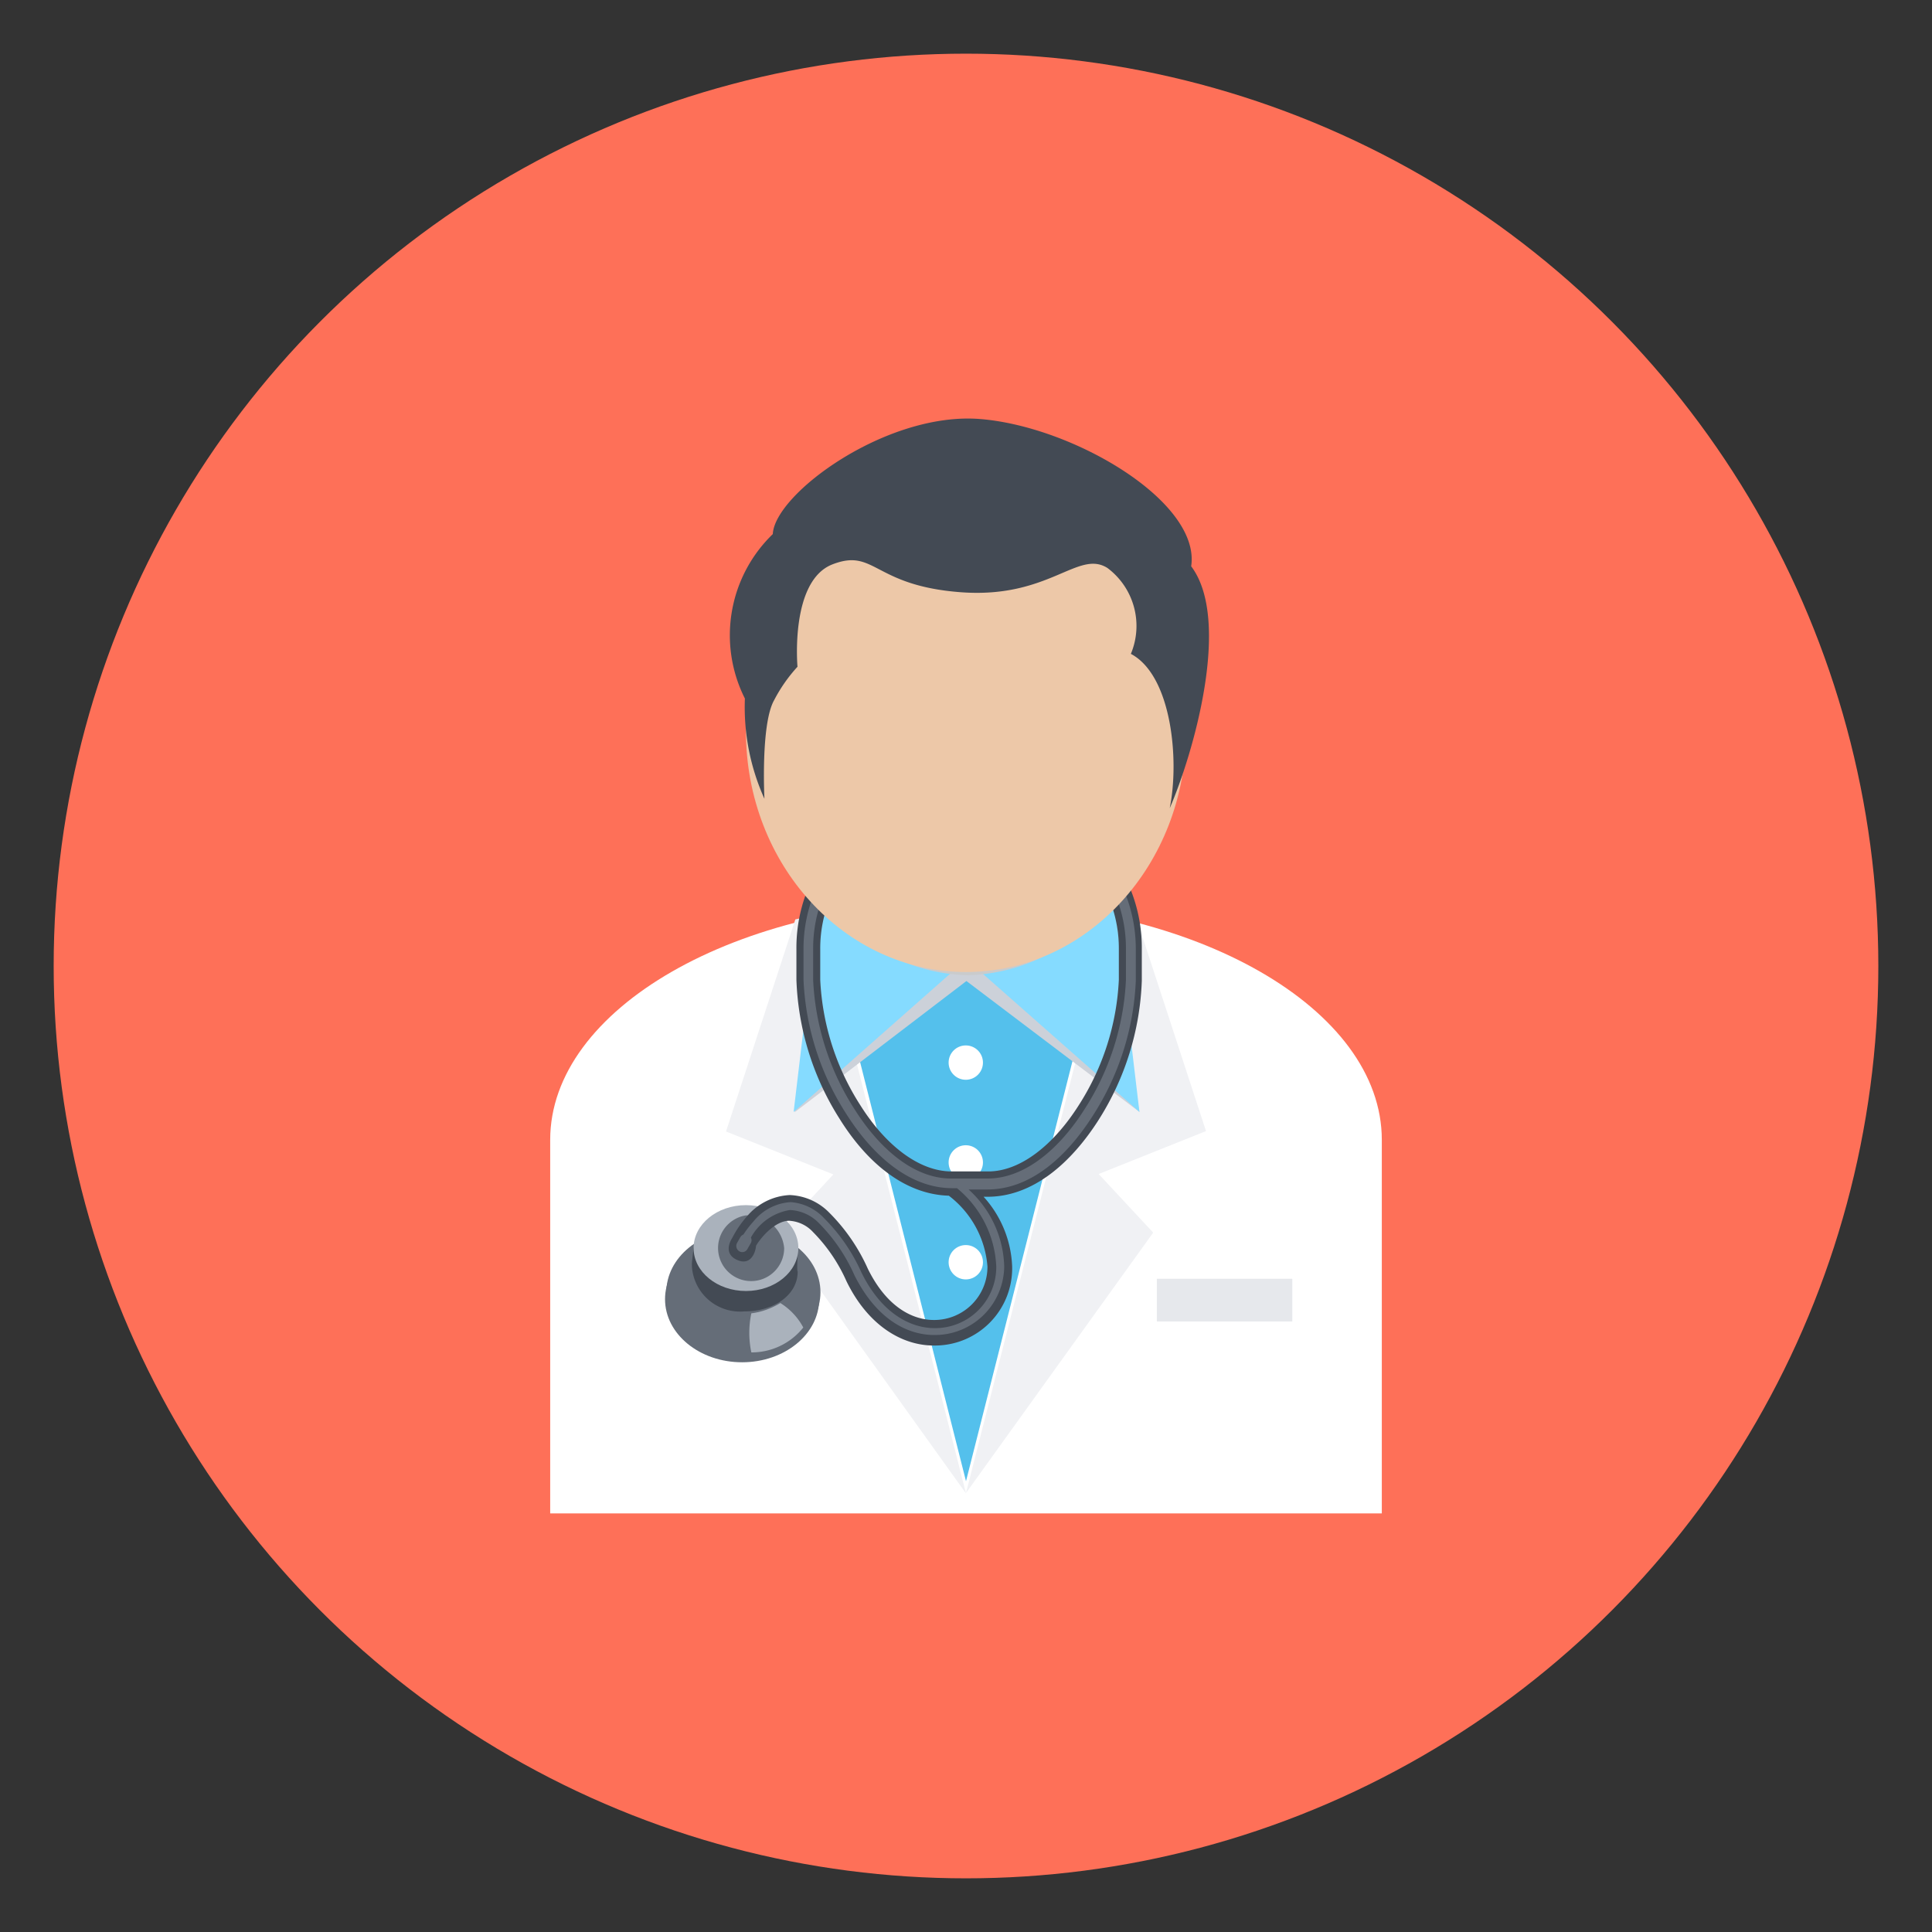
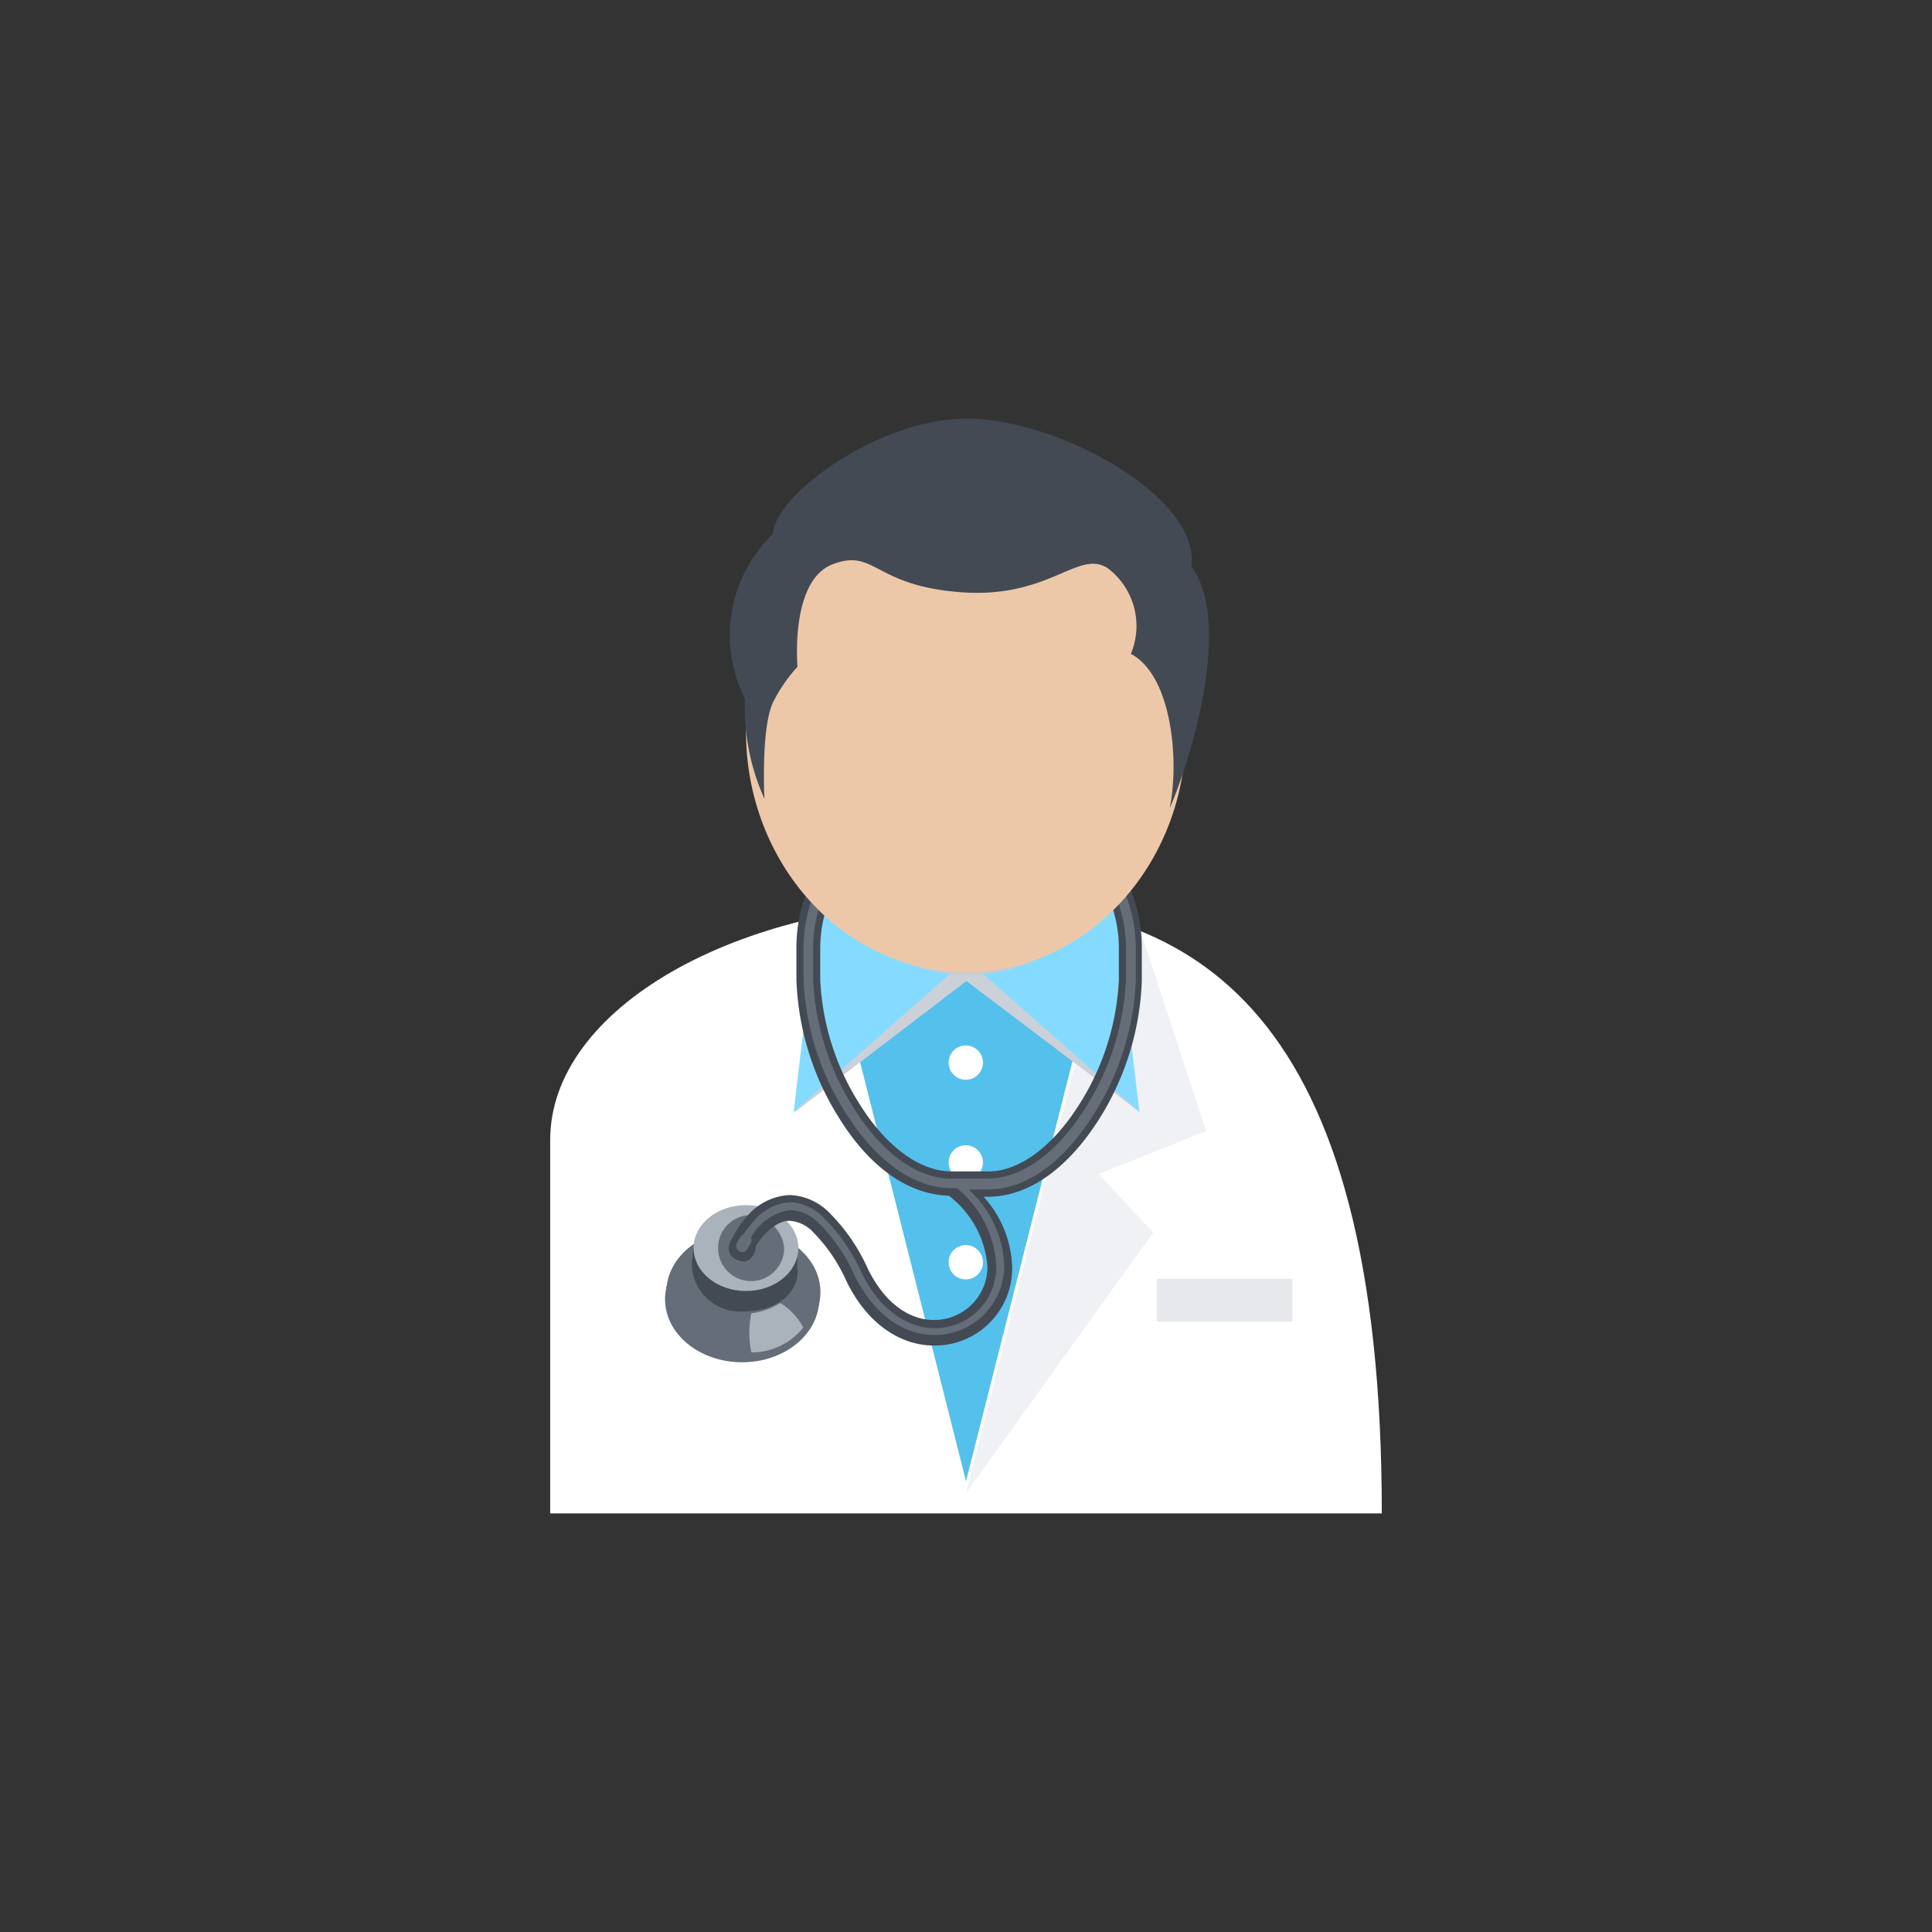
<svg xmlns="http://www.w3.org/2000/svg" viewBox="0 0 90 90">
  <rect x="0" y="0" width="90" height="90" fill="#333333" stroke="none" />
  <defs>
    <style>.cls-1{isolation:isolate;}.cls-2{fill:#fe7058;}.cls-3{fill:#fff;}.cls-4{fill:#54c0ec;}.cls-5{fill:#f0f1f4;}.cls-6{fill:#ccd1d9;mix-blend-mode:multiply;}.cls-7{fill:#85dbff;}.cls-8{fill:#656d78;}.cls-9{fill:#434a54;}.cls-10{fill:#aab2bc;}.cls-11{fill:#cacbcc;}.cls-12{fill:#edc8a8;}.cls-13{fill:#e6e8ec;}</style>
  </defs>
  <title>doctor</title>
  <g class="cls-1">
    <g id="doctor">
      <g id="doctor-2" data-name="doctor">
-         <circle id="back" class="cls-2" cx="45" cy="45" r="42.5" />
        <g id="doctor-3" data-name="doctor">
-           <path class="cls-3" d="M45,42C34.3,42,25.63,47,25.63,53.1V70.5H64.37V53.1C64.37,47,55.7,42,45,42Z" />
+           <path class="cls-3" d="M45,42C34.3,42,25.63,47,25.63,53.1V70.5H64.37C64.37,47,55.7,42,45,42Z" />
          <path class="cls-4" d="M37.94,41.06,45,69l7.07-27.89a9.85,9.85,0,0,0-14.13,0Z" />
-           <path class="cls-5" d="M36.3,57.43,45,69.57l-6.86-27-1.09.26-3.23,9.88,5,2Z" />
          <path class="cls-5" d="M53.72,57.42,45,69.55l6.86-27,1.09.26,3.23,9.88-5,2Z" />
          <polygon class="cls-6" points="38.59 43.08 37.02 51.81 45.02 45.7 53.08 51.8 51.42 43.05 38.59 43.08" />
          <polygon class="cls-7" points="51.91 41.97 50.62 41.97 45.02 42.38 39.43 41.97 38.14 41.97 36.97 51.8 45.02 44.69 53.08 51.8 51.91 41.97" />
          <circle class="cls-3" cx="44.99" cy="49.5" r="0.8" />
          <circle class="cls-3" cx="44.99" cy="54.15" r="0.8" />
          <circle class="cls-3" cx="44.99" cy="58.8" r="0.8" />
          <ellipse class="cls-8" cx="34.57" cy="60.52" rx="3.59" ry="2.94" />
          <ellipse class="cls-8" cx="34.63" cy="60.2" rx="3.59" ry="2.94" />
          <path class="cls-9" d="M37.16,58.45a2.89,2.89,0,0,0-2.52-1.33,2.56,2.56,0,0,0-2.14,1h-.19l-.07.62a1.7,1.7,0,0,0,0,.35,2.25,2.25,0,0,0,2.44,2c1.35,0,2.48-.75,2.48-1.86C37.11,59.22,37.16,58.45,37.16,58.45Z" />
          <ellipse class="cls-10" cx="34.75" cy="58.14" rx="2.44" ry="2" />
          <path class="cls-8" d="M34.73,56.62a1.54,1.54,0,1,0,1.8,1.52A1.68,1.68,0,0,0,34.73,56.62Z" />
          <path class="cls-10" d="M35,61.18a3.4,3.4,0,0,0,1.35-.48,3,3,0,0,1,1.07,1.14A3.07,3.07,0,0,1,35,63,4.42,4.42,0,0,1,35,61.18Z" />
          <path class="cls-9" d="M46,36.86H44.33a7.29,7.29,0,0,0-7.23,7.35v1.43a12.9,12.9,0,0,0,2,6.46c1.24,2,3,3.54,5.1,3.6A4.59,4.59,0,0,1,46,59a2.48,2.48,0,0,1-2.49,2.49c-1,0-2.2-.6-3.08-2.38a8.72,8.72,0,0,0-1.81-2.63,2.72,2.72,0,0,0-1.83-.81,2.78,2.78,0,0,0-2,1,4.79,4.79,0,0,0-.68,1s-.47.67.18,1,.9-.28.93-.64c.26-.44.94-1.19,1.57-1.16a1.63,1.63,0,0,1,1.08.52,7.68,7.68,0,0,1,1.56,2.29c1,2.06,2.58,3,4.07,3h0A3.6,3.6,0,0,0,47.15,59a5.12,5.12,0,0,0-1.33-3.25H46c2.15,0,3.93-1.62,5.19-3.6a12.93,12.93,0,0,0,2-6.46V44.21A7.29,7.29,0,0,0,46,36.86Zm6.12,8.78a11.83,11.83,0,0,1-1.87,5.85c-1.16,1.83-2.72,3.1-4.25,3.08H44.33c-1.54,0-3.1-1.25-4.25-3.08a11.83,11.83,0,0,1-1.87-5.85V44.21A6.18,6.18,0,0,1,44.33,38H46a6.18,6.18,0,0,1,6.12,6.22Z" />
          <path class="cls-8" d="M46,37.2H44.33a7,7,0,0,0-6.9,7v1.43a12.54,12.54,0,0,0,2,6.27c1.23,1.94,2.94,3.44,4.91,3.45h.24A5,5,0,0,1,46.41,59a2.85,2.85,0,0,1-2.86,2.87c-1.17,0-2.5-.72-3.42-2.59a8.38,8.38,0,0,0-1.73-2.52A2.36,2.36,0,0,0,36.83,56h0a2.41,2.41,0,0,0-1.73.9,4.74,4.74,0,0,0-.47.61.27.27,0,0,0-.14.12l-.16.28a.29.29,0,0,0,.11.38.27.27,0,0,0,.38-.11l.16-.28a.28.28,0,0,0,0-.25,2.54,2.54,0,0,1,1.8-1.28h.06a2,2,0,0,1,1.31.61A8.08,8.08,0,0,1,39.8,59.4h0c1,2,2.41,2.79,3.73,2.79h0A3.23,3.23,0,0,0,46.78,59a5,5,0,0,0-1.66-3.59H46c2,0,3.68-1.51,4.91-3.44a12.58,12.58,0,0,0,2-6.28V44.21A7,7,0,0,0,46,37.2Zm6.45,8.46a12.16,12.16,0,0,1-1.92,6c-1.18,1.87-2.79,3.23-4.5,3.24H44.3c-1.72,0-3.32-1.37-4.5-3.24a12.18,12.18,0,0,1-1.92-6s0,0,0,0V44.21a6.51,6.51,0,0,1,6.45-6.55H46a6.51,6.51,0,0,1,6.45,6.56Z" />
          <path class="cls-11" d="M45.08,40.8a21.86,21.86,0,0,0-6.76,1,8.53,8.53,0,0,0,6.76,3.63,8.53,8.53,0,0,0,6.75-3.63A21.86,21.86,0,0,0,45.08,40.8Z" />
          <ellipse class="cls-12" cx="45" cy="34.07" rx="10.25" ry="11.21" />
          <path class="cls-9" d="M35.61,37.21s-.18-3.47.45-4.59a7.24,7.24,0,0,1,1.09-1.56s-.36-4,1.63-4.77,1.9,1,6,1.3,5.44-2,6.81-1.13a3.37,3.37,0,0,1,1.09,4c1.9,1,2.27,4.94,1.81,7.19,1.09-2.51,2.9-8.75,1-11.27.45-3-5.47-6.51-9.83-6.86S36.09,23,36,24.88a6.55,6.55,0,0,0-1.3,7.66A10.37,10.37,0,0,0,35.61,37.21Z" />
          <rect class="cls-13" x="53.89" y="59.57" width="6.31" height="1.99" />
        </g>
      </g>
    </g>
  </g>
</svg>